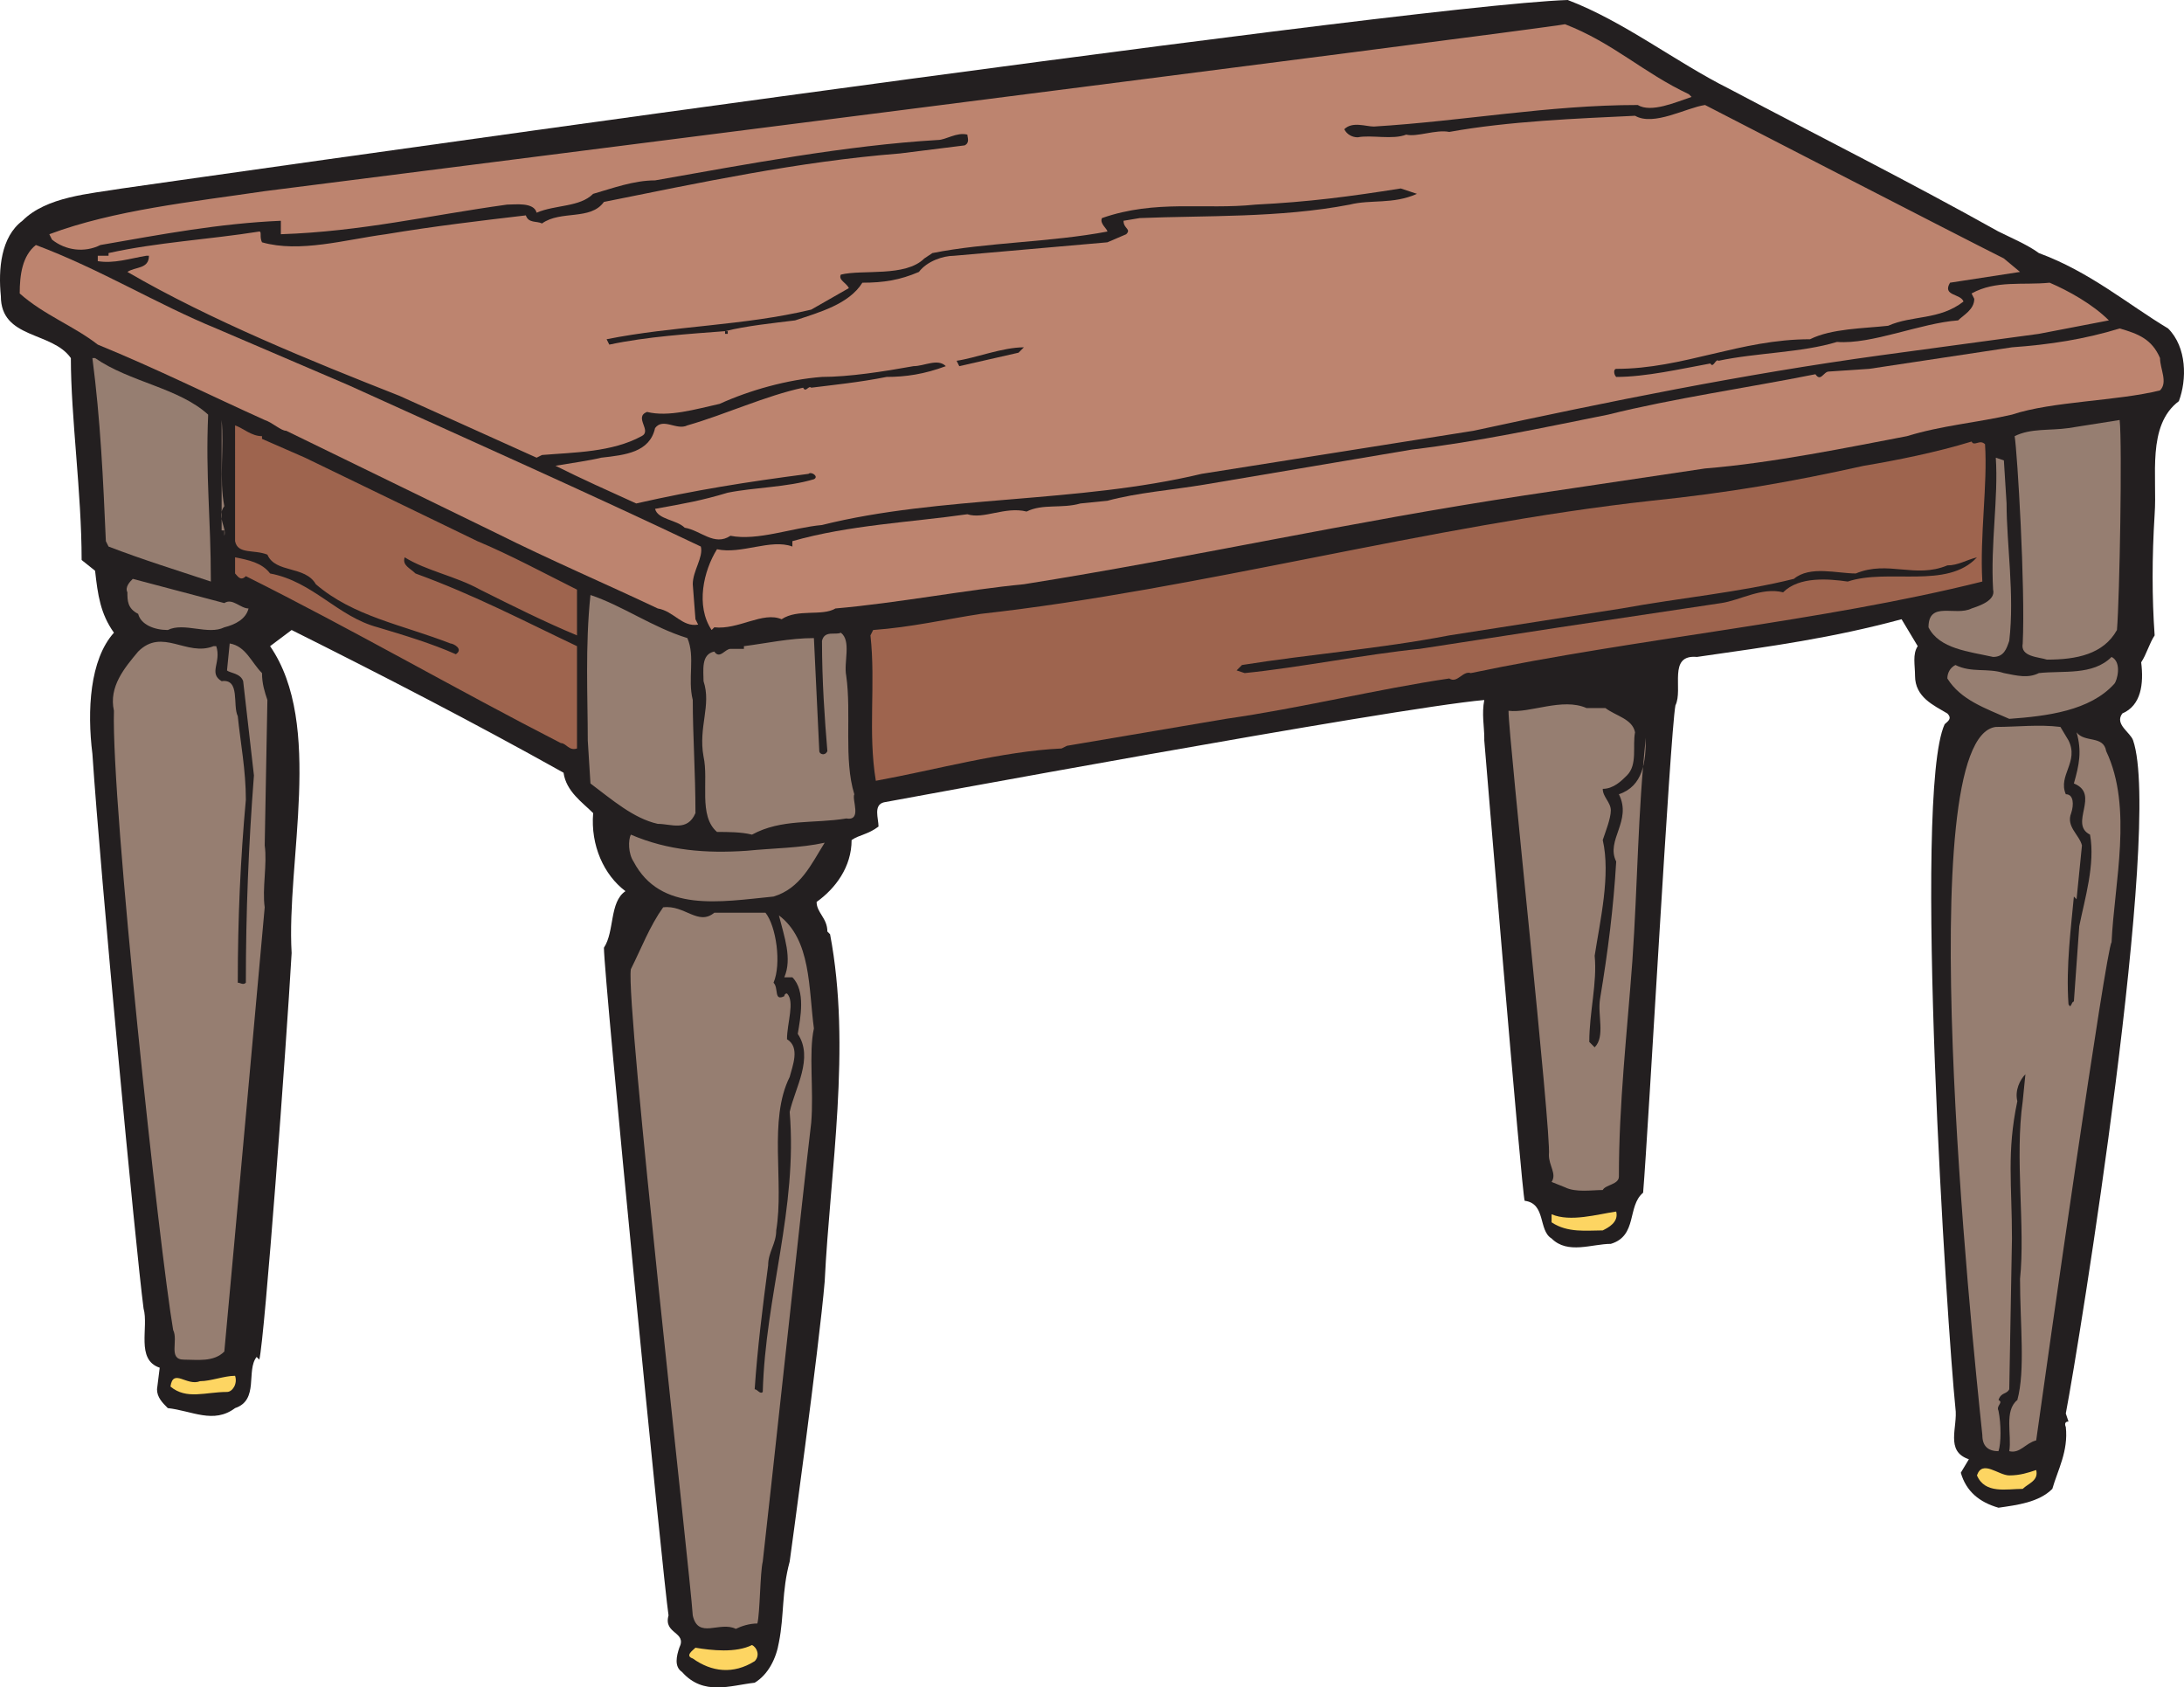
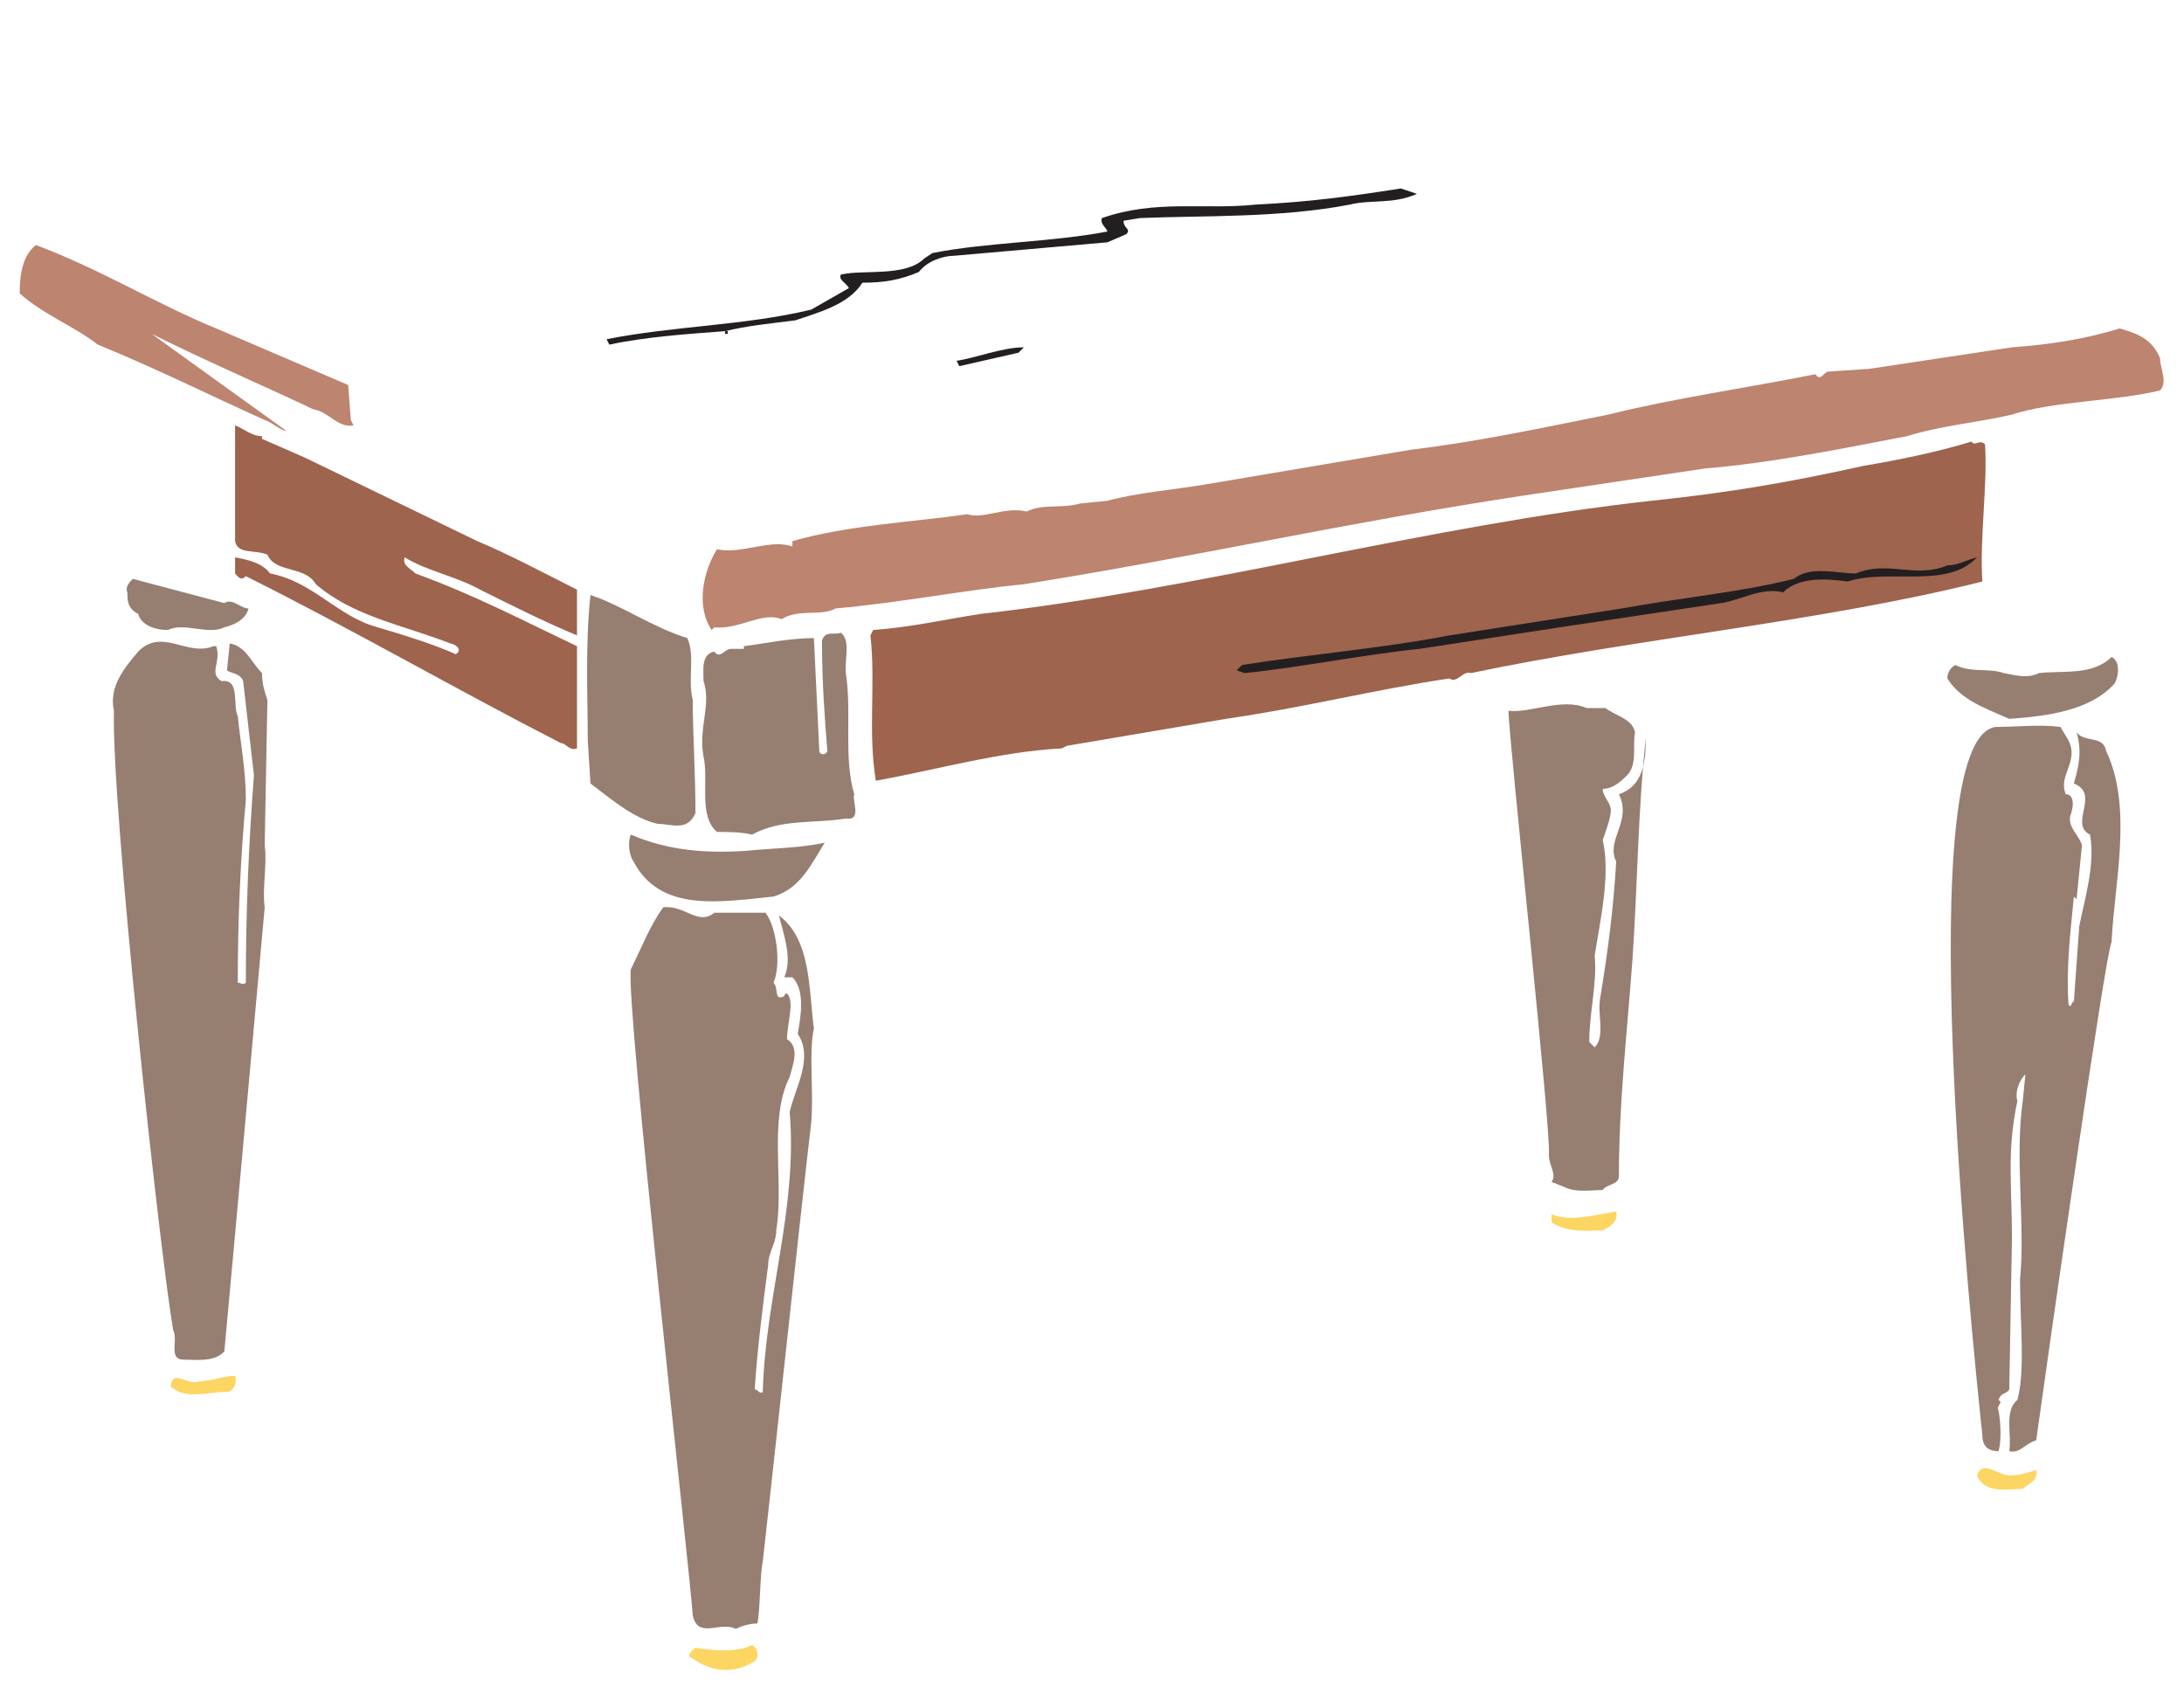
<svg xmlns="http://www.w3.org/2000/svg" width="608.418" height="470.063">
-   <path fill="#231f20" fill-rule="evenodd" d="M481.74 24.75c25.5 13.5 49.5 25.5 75 39.75 3 1.5 8.25 3.75 11.25 6 14.25 5.25 24.75 14.25 36 21 5.25 5.25 5.25 14.25 3 20.25-9 6.75-6 21-6.75 31.5-.75 12-.75 23.25 0 33.75-1.5 2.25-2.25 5.25-3.75 7.5.75 6 0 12-5.25 14.25-2.25 3 2.25 5.25 3 7.5 8.25 24-15 168-18.75 187.5l.75 2.25c-1.5 0-.75 1.5-.75 1.5.75 6.75-2.25 12-3.75 17.25-3.75 3.75-9.75 4.5-15 5.25-5.25-1.5-9-4.5-10.5-9.75l2.25-3.75c-6.75-2.25-3-9-3.75-14.25-2.25-21.75-12-171-3-190.5.75-.75 2.25-1.5.75-3-3.75-2.25-9-4.5-9-10.5 0-3-.75-6 .75-8.25l-4.5-7.5c-19.5 5.25-36 7.5-57 10.5-8.25-.75-3.75 9-6 13.5-1.5 8.25-7.5 117.75-9 135.75-4.5 3.75-1.5 12-9 14.25-5.25 0-12 3-16.5-1.5-3.75-2.25-1.5-9.75-7.5-10.5-.75-1.5-11.25-128.25-11.25-128.25v-.75c0-3-.75-6.75 0-10.5-25.5 2.25-167.25 28.5-167.25 28.5-3 .75-1.5 4.5-1.5 6.75-3 2.25-5.25 2.25-7.5 3.75 0 7.5-4.5 13.5-9.75 17.25 0 3 3 4.5 3 8.25l.75.75c6 31.5 0 66-1.5 96.75-1.5 18-9.75 78-9.75 78-2.25 8.25-1.5 15-3 22.5-.75 4.5-3 9-6.75 11.25-6.75.75-14.25 3.75-20.25-3-2.25-1.5-1.5-4.5-.75-6.75 2.25-4.5-4.5-3.75-3-9-1.5-9.75-18-177.75-18-186 3-4.5 1.5-12.75 6-15.75-6-4.5-9.75-12.75-9-21.75-3-3-7.5-6-8.25-11.25-25.5-14.25-50.25-27-75.75-39.75l-6 4.5c15 21.75 4.5 60 6 85.5-1.5 26.25-7.5 107.25-9 113.25l-.75-.75c-3 3.75.75 12-6 14.25-6 4.5-12 .75-18.75 0-1.5-1.5-3-3-3-5.25l.75-6c-6.75-2.25-3-11.25-4.5-16.5-2.25-17.25-12-120.75-14.25-154.5-1.5-12-.75-26.25 6-33.75-3.75-5.25-4.5-10.5-5.25-17.25l-3.75-3c0-18.75-3-39.75-3-56.25C14.49 92.25.24 94.5.24 82.5c-.75-7.5 0-16.5 6-21 6.75-6.75 18.75-7.5 27.75-9 0 0 356.25-51 402.75-52.5 15.75 6 30 17.25 45 24.75" />
-   <path fill="#bd846f" fill-rule="evenodd" d="m470.49 26.25.75.75c-4.5 1.5-11.25 4.5-15 2.25-24.75 0-48.75 4.5-73.5 6-2.25 0-6-1.5-8.25.75.75 1.5 2.25 2.25 3.75 2.25 3.75-.75 9.75.75 13.5-.75 3 .75 8.25-1.5 12-.75 16.5-3 36-3.75 51.75-4.5 5.25 3 14.25-2.25 19.5-3 0 0 71.25 36.75 83.25 42.75l4.5 3.75-19.5 3c-2.25 3.75 3 3 3.75 5.25-6.75 5.25-14.25 3.75-21 6.75-6.75.75-15.75.75-21.75 3.75-19.5 0-35.25 8.25-54 8.25-.75 0-.75 1.5 0 2.25 8.25 0 18-2.25 26.25-3.75.75 1.5 1.5-1.5 2.25-.75 10.5-2.25 23.25-2.25 33-5.25 9.75.75 23.25-5.25 33.75-6 1.5-1.5 4.5-3 4.5-6l-.75-1.5c6.75-3.75 14.25-2.25 21.75-3 5.25 2.25 12 6 16.5 10.5L567.99 93l-44.25 6c-38.25 5.25-75 12.75-113.25 21l-75.75 12c-34.5 8.25-72.75 6-105.75 14.25-8.25.75-18 4.5-25.5 3-4.5 3-8.25-1.5-12.75-2.25-2.25-2.25-7.5-2.25-8.25-5.25 8.25-1.5 12.75-2.25 20.25-4.5 7.5-1.5 16.5-1.5 24-3.75 1.5-.75-.75-2.25-1.5-1.5-17.25 2.25-31.5 4.5-48 8.25-8.25-3.75-15-6.75-22.5-10.5 4.5-.75 9.75-1.5 12.75-2.25 6.75-.75 13.5-1.5 15-8.25 2.25-3 6 .75 9-.75 10.5-3 21.75-8.25 32.25-10.5.75 1.5 1.5-.75 2.25 0 6-.75 13.5-1.5 21-3 5.25 0 10.5-.75 16.5-3-2.25-2.25-6 0-9 0-8.25 1.5-18 3-25.5 3-9.75.75-20.25 3.75-28.5 7.5-6.75 1.5-14.25 3.75-20.25 2.25-3.75 1.5 1.5 5.25-1.5 6.75-8.25 4.5-18.75 4.5-27.75 5.25l-1.5.75-38.25-17.25c-24.75-9.75-52.5-21-75.75-34.5 2.25-1.5 6-.75 6-4.5h-.75c-4.5.75-9 2.25-13.5 1.5v-1.5h3v-.75c13.5-3 27.75-3.75 42-6 .75 0 0 1.5.75 3 10.5 3 23.25-.75 34.5-2.25 13.5-2.25 26.25-3.75 39-5.25.75 2.25 3 1.5 4.5 2.25 5.25-3.75 13.5-.75 17.25-6 26.25-5.25 54-11.25 82.5-13.5l18-2.25c1.5-.75.75-2.25.75-3-3-.75-6 1.5-8.25 1.5-25.5 1.5-53.25 6.75-78.75 11.25-6 0-12 2.25-17.25 3.75-3.75 3.75-10.5 3-15.75 5.25-.75-3-6-2.25-8.25-2.25-21.75 3-40.5 7.5-63 8.25V61.5c-17.25.75-33 3.75-50.25 6.75-4.5 2.25-9.75 1.5-13.5-1.5l-.75-1.5c18-6.75 39.75-9 60-12 0 0 354.75-45 362.25-46.5 13.5 5.25 21.75 13.5 34.5 19.5" />
  <path fill="#231f20" fill-rule="evenodd" d="M394.74 54c-6.75 3-12.75 1.5-18.75 3-19.5 3.75-40.5 3-58.5 3.75l-4.5.75c0 2.25 2.25 2.25.75 3.75l-5.25 2.25-42.75 3.75c-3 0-7.5 1.5-9.75 4.5-5.25 2.25-9.75 3-15.75 3-3.75 6-12 8.25-18.75 10.5-6 .75-13.5 1.5-19.5 3h.75V93h-.75v-.75c-9.75.75-21.75 1.5-32.25 3.75l-.75-1.5c18.75-3.75 38.25-3.75 57-8.25l10.5-6c-.75-1.5-3-2.25-2.25-3.75 6-1.5 18 .75 23.25-4.5l2.25-1.5c15-3 33-3 48.75-6 0-.75-2.25-2.25-1.5-3.75 15-5.25 28.5-2.25 42.75-3.75 15-.75 26.25-2.25 40.5-4.5l4.5 1.5" />
-   <path fill="#bd846f" fill-rule="evenodd" d="m60.24 91.5 36.75 15.75c33 15 66.75 30 98.25 45 .75 3-2.25 6.75-2.25 10.5l.75 9.75.75 1.5c-4.5.75-6.75-3.75-11.25-4.5-14.25-6.75-30-13.5-45-21L79.74 120c-1.5 0-3.75-2.25-6-3-15-6.75-30-14.25-46.5-21-6.75-5.25-15-8.25-21.75-14.25 0-5.25.75-10.5 4.5-13.5 18 6.75 33.75 16.5 50.25 23.25" />
+   <path fill="#bd846f" fill-rule="evenodd" d="m60.24 91.5 36.75 15.75l.75 9.75.75 1.5c-4.5.75-6.75-3.75-11.25-4.5-14.25-6.75-30-13.5-45-21L79.74 120c-1.5 0-3.75-2.25-6-3-15-6.75-30-14.25-46.5-21-6.75-5.25-15-8.25-21.75-14.25 0-5.25.75-10.5 4.5-13.5 18 6.75 33.75 16.5 50.25 23.25" />
  <path fill="#bd846f" fill-rule="evenodd" d="M601.74 99.75c0 3 2.25 6.75 0 9-12 3-30 3-41.25 6.75-9.75 2.25-19.5 3-29.25 6-15.75 3-37.5 7.5-56.25 9l-50.25 7.5c-49.5 7.5-92.25 17.25-139.5 24.75-15.75 1.5-35.25 5.25-52.5 6.75-3.75 2.25-10.5 0-15 3-5.25-2.25-12 3-18.75 2.25l-.75.75c-4.5-6.75-2.25-16.5 1.5-22.5 6.75 1.5 15-3 21-.75v-1.5c15.75-4.5 33-5.25 48.75-7.5 4.5 1.5 10.5-2.25 16.5-.75 4.5-2.25 9.75-.75 15-2.25l7.5-.75c8.25-2.25 18-3 27-4.5l57.75-9.75c18.75-2.25 36-6 54.75-9.75 18-4.5 39-7.5 57.75-11.25 1.5 2.25 2.25-.75 3.75-.75l11.25-.75 39.75-6c10.5-.75 20.25-2.25 30-5.25 5.25 1.5 9 3 11.25 8.25" />
  <path fill="#231f20" fill-rule="evenodd" d="m285.24 96.75-1.5 1.5-16.5 3.75-.75-1.5c5.25-.75 12.75-3.75 18.75-3.75" />
-   <path fill="#967e71" fill-rule="evenodd" d="M57.99 115.5c-.75 17.25.75 28.5.75 46.5-9-3-18.75-6-28.5-9.75l-.75-1.5c-.75-17.25-1.5-33.75-3.75-51h.75c9.75 6.75 23.25 8.25 31.5 15.75m531.75 60c-3.75 6.75-11.25 8.25-19.5 8.25-2.25-.75-7.5-.75-6.75-4.5.75-15.75-1.5-53.25-2.25-57.75 4.5-2.25 9.75-1.5 15-2.25l14.25-2.25c.75 6.75 0 49.5-.75 58.5M62.49 141c-2.25 3 .75 6 0 8.25v-1.5h-.75V117c.75 7.5-.75 16.5.75 24" />
  <path fill="#9e644e" fill-rule="evenodd" d="M72.99 121.5v.75l12 5.25 48 23.25c9 3.75 18.75 9 27.75 13.5V177c-9-3.75-18-8.25-27-12.75-6.75-3.75-15-5.25-21-9-.75 2.25 1.5 3 3 4.5 16.5 6 30.75 13.5 45 20.25v28.5c-2.25.75-3-1.5-4.5-1.5-29.25-15-57.75-31.5-87.75-46.5-1.5 1.5-2.25 0-3-.75v-4.5c3.75.75 7.5 1.5 9.75 4.5 12 2.25 18.75 12 30 15 7.5 2.25 15 4.5 21.75 7.5 2.25-1.5-.75-3-1.5-3-13.5-5.25-27-7.5-37.5-16.5-3-5.25-11.25-3-13.5-8.25-3.75-1.5-8.25 0-9-3.75V118.5c2.25.75 4.5 3 7.5 3m480 2.25c.75 11.25-1.5 25.5-.75 38.25-45 11.25-96 15.75-142.5 25.5-2.25-.75-3.75 3-6 1.5-20.25 3-41.25 8.25-62.25 11.25l-44.25 7.5-1.5.75c-16.5.75-35.25 6-51.75 9-2.25-13.5 0-27-1.5-40.5l.75-1.5c10.5-.75 20.25-3 30-4.5 60.75-6.75 125.25-24.75 186.75-31.5 21.75-2.25 39-5.25 59.25-9.75 9-1.5 20.25-3.75 30-6.75.75 1.5 2.25-.75 3.75.75" />
-   <path fill="#967e71" fill-rule="evenodd" d="M558.99 140.25c0 11.25 2.25 25.5.75 38.25-.75 2.25-1.5 4.5-4.5 4.5-6.75-1.5-15-2.25-18-8.25 0-7.5 7.5-3 12-5.25 2.25-.75 6.75-2.25 6-5.25-.75-12.75 1.5-25.5.75-36.75l2.25.75.75 12" />
  <path fill="#231f20" fill-rule="evenodd" d="M550.74 155.25c-8.25 9-24.75 3-36 6.75-5.25-.75-13.5-1.5-18 3-6-1.5-12 2.25-17.25 3l-45 6.75-39 6c-15 1.5-33.75 5.25-48.75 6.75l-2.25-.75 1.5-1.5c18.75-3 38.25-4.5 57.75-8.25l48-7.5c16.5-3 33-4.5 48-8.25 4.5-3.75 12-1.5 17.25-1.5 9-3.75 16.5 1.5 25.5-2.25 3 0 5.25-1.5 8.25-2.25" />
  <path fill="#967e71" fill-rule="evenodd" d="M62.49 168c2.25-1.5 4.5 1.5 6.75 1.5-.75 3-3.75 4.5-6.75 5.25-4.5 2.25-11.25-1.5-15.75.75-3.75 0-7.5-1.5-8.25-4.5-3-1.5-3-3.75-3-6-.75-1.5.75-3 1.5-3.75l25.5 6.75m129 9.75c2.25 5.25 0 11.25 1.5 17.25 0 9.75.75 20.25.75 31.5-2.25 5.25-6.75 3-10.5 3-6.75-1.5-12.75-6.75-18.75-11.25l-.75-12c0-12-.75-26.25.75-40.5 9 3 17.25 9 27 12m44.25 10.5c1.5 10.5-.75 23.25 2.25 33-.75 1.5 2.25 7.5-2.25 6.75-9 1.5-18 0-26.25 4.5-3-.75-6.75-.75-9.75-.75-5.25-4.5-2.25-14.25-3.75-21-1.5-8.25 2.25-14.25 0-21 0-3-.75-7.5 3-8.25 1.5 2.25 3-.75 4.5-.75h3.75V180c6-.75 12.75-2.25 19.5-2.25l1.5 31.5c0 .75 1.5 1.5 2.25 0-.75-9-1.5-19.5-1.5-30.75.75-3 3.75-1.5 5.25-2.25 3 2.25.75 8.25 1.5 12M60.24 180c1.5 4.5-2.25 7.5 1.5 9.75 5.25-.75 3 6.75 4.5 9.75.75 7.5 2.25 15 2.25 23.25-1.5 16.5-2.25 33-2.25 51 .75 0 1.5.75 2.25 0 0-19.5.75-38.25 2.25-57.75l-3-26.25c-.75-2.25-3.75-2.25-4.5-3l.75-7.5c4.5.75 6 5.25 9 8.25 0 3 .75 5.25 1.5 7.5l-.75 40.5c.75 5.25-.75 12 0 17.25 0 0-9 99.75-11.25 123.75-3 3-7.5 2.25-11.25 2.25-4.5 0-1.5-5.25-3-8.25-3.75-21.75-17.25-146.25-16.5-172.5-1.5-6.75 3-12 6.75-16.5 6.75-6.75 13.5 1.5 21-1.5h.75m528.75 10.5c-6.75 7.5-18.75 9-29.25 9.75-6.75-3-13.5-5.25-17.25-11.25 0-1.5.75-3 2.25-3.75 4.5 2.25 9 .75 13.5 2.25 3.75.75 6.75 1.5 9.75 0 6.75-.75 15 .75 20.25-4.5 3 1.5 1.5 6.75.75 7.5m-141.75 6.75c3 2.25 7.5 3 8.25 6.75-.75 3.75.75 9-2.25 12-1.5 1.5-3.75 3.75-6.75 3.75 0 2.25 2.25 3.75 2.25 6s-1.5 6-2.25 8.25c2.25 9.75-.75 22.5-2.25 32.25.75 7.5-1.5 15.75-1.5 24l1.5 1.5c3-3 .75-9 1.5-13.5 2.25-13.5 3.75-25.5 4.5-38.25-3-6 4.5-11.25.75-18.75 6.75-2.25 7.5-9 7.5-15.75-2.25 21-2.25 40.5-3.75 62.25-1.5 20.25-3.75 39.75-3.75 60 0 2.25-3.75 2.25-4.5 3.75-3 0-7.5.75-10.5-.75l-3.75-1.5c1.5-2.25-.75-4.5-.75-7.5.75-6-11.25-116.25-11.25-123.75 6 .75 15-3.75 21.75-.75h5.25m129 9c3 6-3 9.75-.75 15 2.25 0 2.25 3 1.5 5.25-1.5 3.75 2.25 6 3 9l-1.5 15-.75-.75c-.75 8.25-2.25 19.5-1.5 30 .75 1.5.75-.75 1.5-.75l1.5-21c1.5-7.5 4.5-17.25 3-25.5-6-3 3-11.25-4.5-14.25 1.5-5.25 2.25-9 .75-14.25 2.25 3 7.5.75 8.25 5.25 7.5 15.75 2.25 36.75 1.5 53.25-1.5 1.5-18 117-21 138.75-3 .75-4.5 3.75-7.5 3 .75-4.5-1.5-11.25 2.25-14.25 2.25-8.25.75-21 .75-33.75 1.5-14.25-1.5-33.75.75-49.5l.75-7.5c-1.5 1.5-3 4.5-2.25 7.5-3 14.25-1.5 23.25-1.5 38.25l-.75 42c-.75 1.5-2.25.75-3 3 1.5.75-.75 1.5 0 3 .75 3.75.75 9 0 11.25-3 0-4.5-1.5-4.5-4.5-3-28.5-20.25-194.25 3.75-197.25 6 0 12-.75 18 0l2.25 3.75M207.99 237c7.5-.75 15-.75 21.75-2.25-3.75 6-6.75 12.75-14.25 15-15 1.5-31.5 4.5-39-9.75-1.5-2.25-1.5-6-.75-7.5 10.5 4.5 21 5.25 32.25 4.5" />
  <path fill="#967e71" fill-rule="evenodd" d="M198.99 254.25h14.25c3 3.75 4.5 14.25 2.25 19.5 1.5 1.5 0 5.25 3 3.75 0 0 0-.75.75-.75 2.25 2.25 0 8.25 0 12.75 3.75 2.25 1.5 7.5.75 10.5-6 12-1.5 29.25-3.75 42.75 0 3.75-2.25 6-2.25 9.75-1.5 11.25-3 23.25-3.75 34.5.75 0 1.5 1.5 2.25.75.75-27 9.75-51 7.5-78 1.5-6.75 6.75-15 2.25-21.75.75-4.5 2.25-12-1.5-15.75h-2.25c2.25-5.25 0-11.25-1.5-17.25 9 6.75 8.25 20.25 9.75 31.5-1.5 6.75 0 17.25-.75 26.25-2.25 18.75-12 109.5-13.5 122.25-.75 3-.75 14.25-1.5 17.25-2.25 0-4.5.75-6 1.5-4.5-2.25-10.5 3-12-3.75-.75-12-18.75-170.25-17.25-180 3-6 5.25-12 9-17.25 6-.75 9.75 5.25 14.25 1.5" />
  <path fill="#fdd562" fill-rule="evenodd" d="M450.24 337.5c.75 3-2.25 4.5-3.75 5.25-4.5 0-9.75.75-14.25-2.25v-2.25c5.25 2.25 12.75 0 18-.75M65.49 383.25c.75 2.25-.75 4.5-2.25 4.5-6 0-11.25 2.25-15.75-1.5.75-5.25 4.5 0 8.25-1.5 3 0 6.75-1.5 9.75-1.5m501.75 26.25c.75 3-2.25 3.75-3.75 5.25-4.5 0-10.5 1.5-12.75-3.75 1.5-4.5 6 0 9 0s5.25-.75 7.5-1.5m-357 53.25c-6 3.75-12 3-17.25-.75-2.25-.75 0-2.25.75-3 4.5.75 11.25 1.5 15.75-.75 1.5.75 2.25 3 .75 4.5" />
</svg>